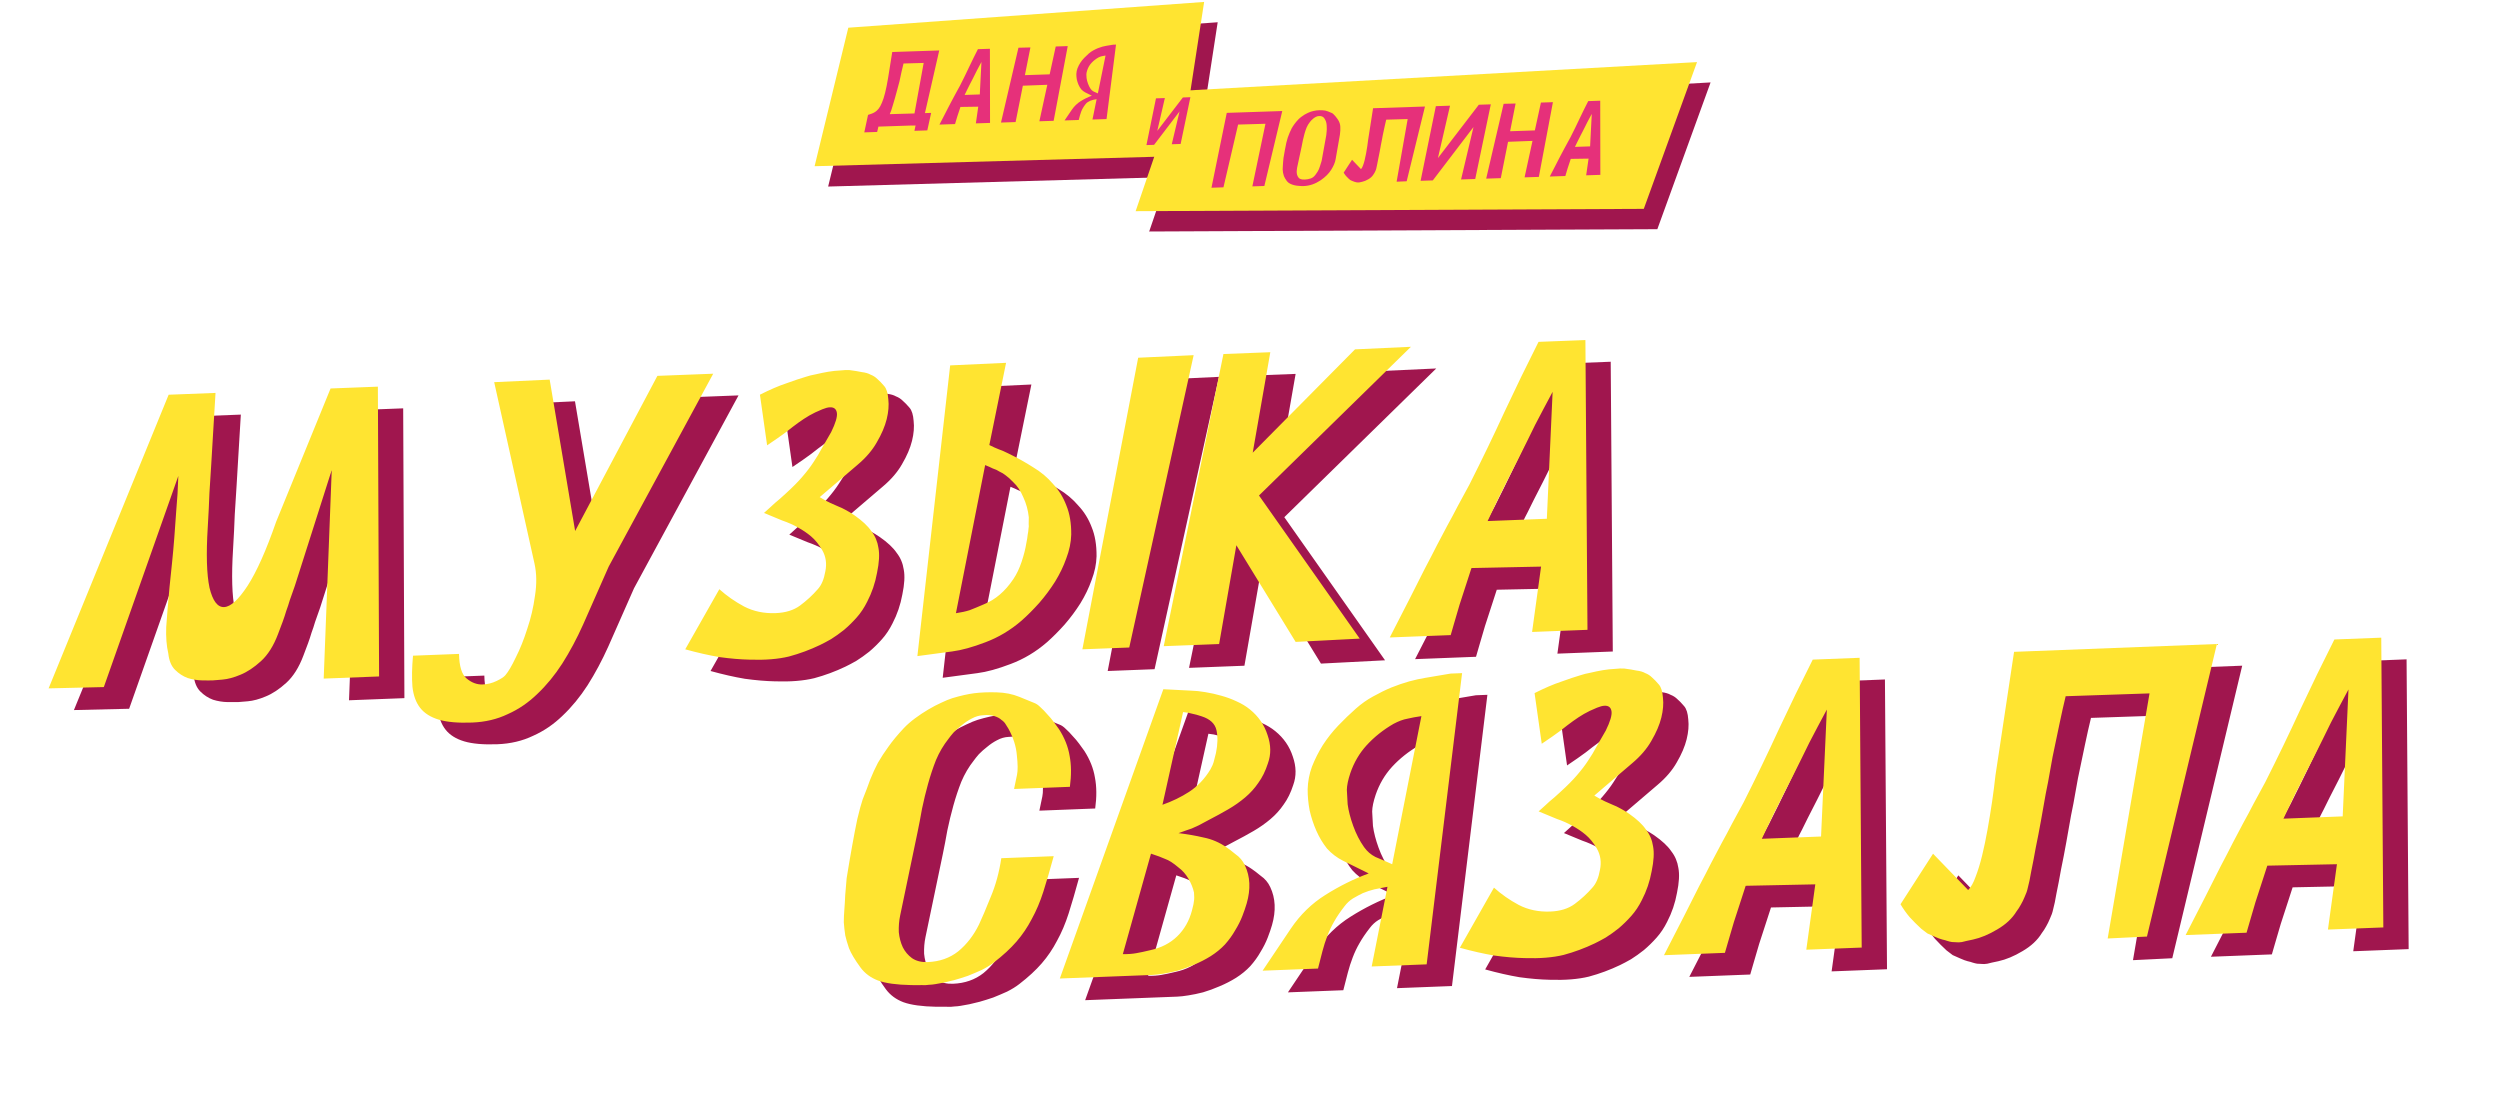
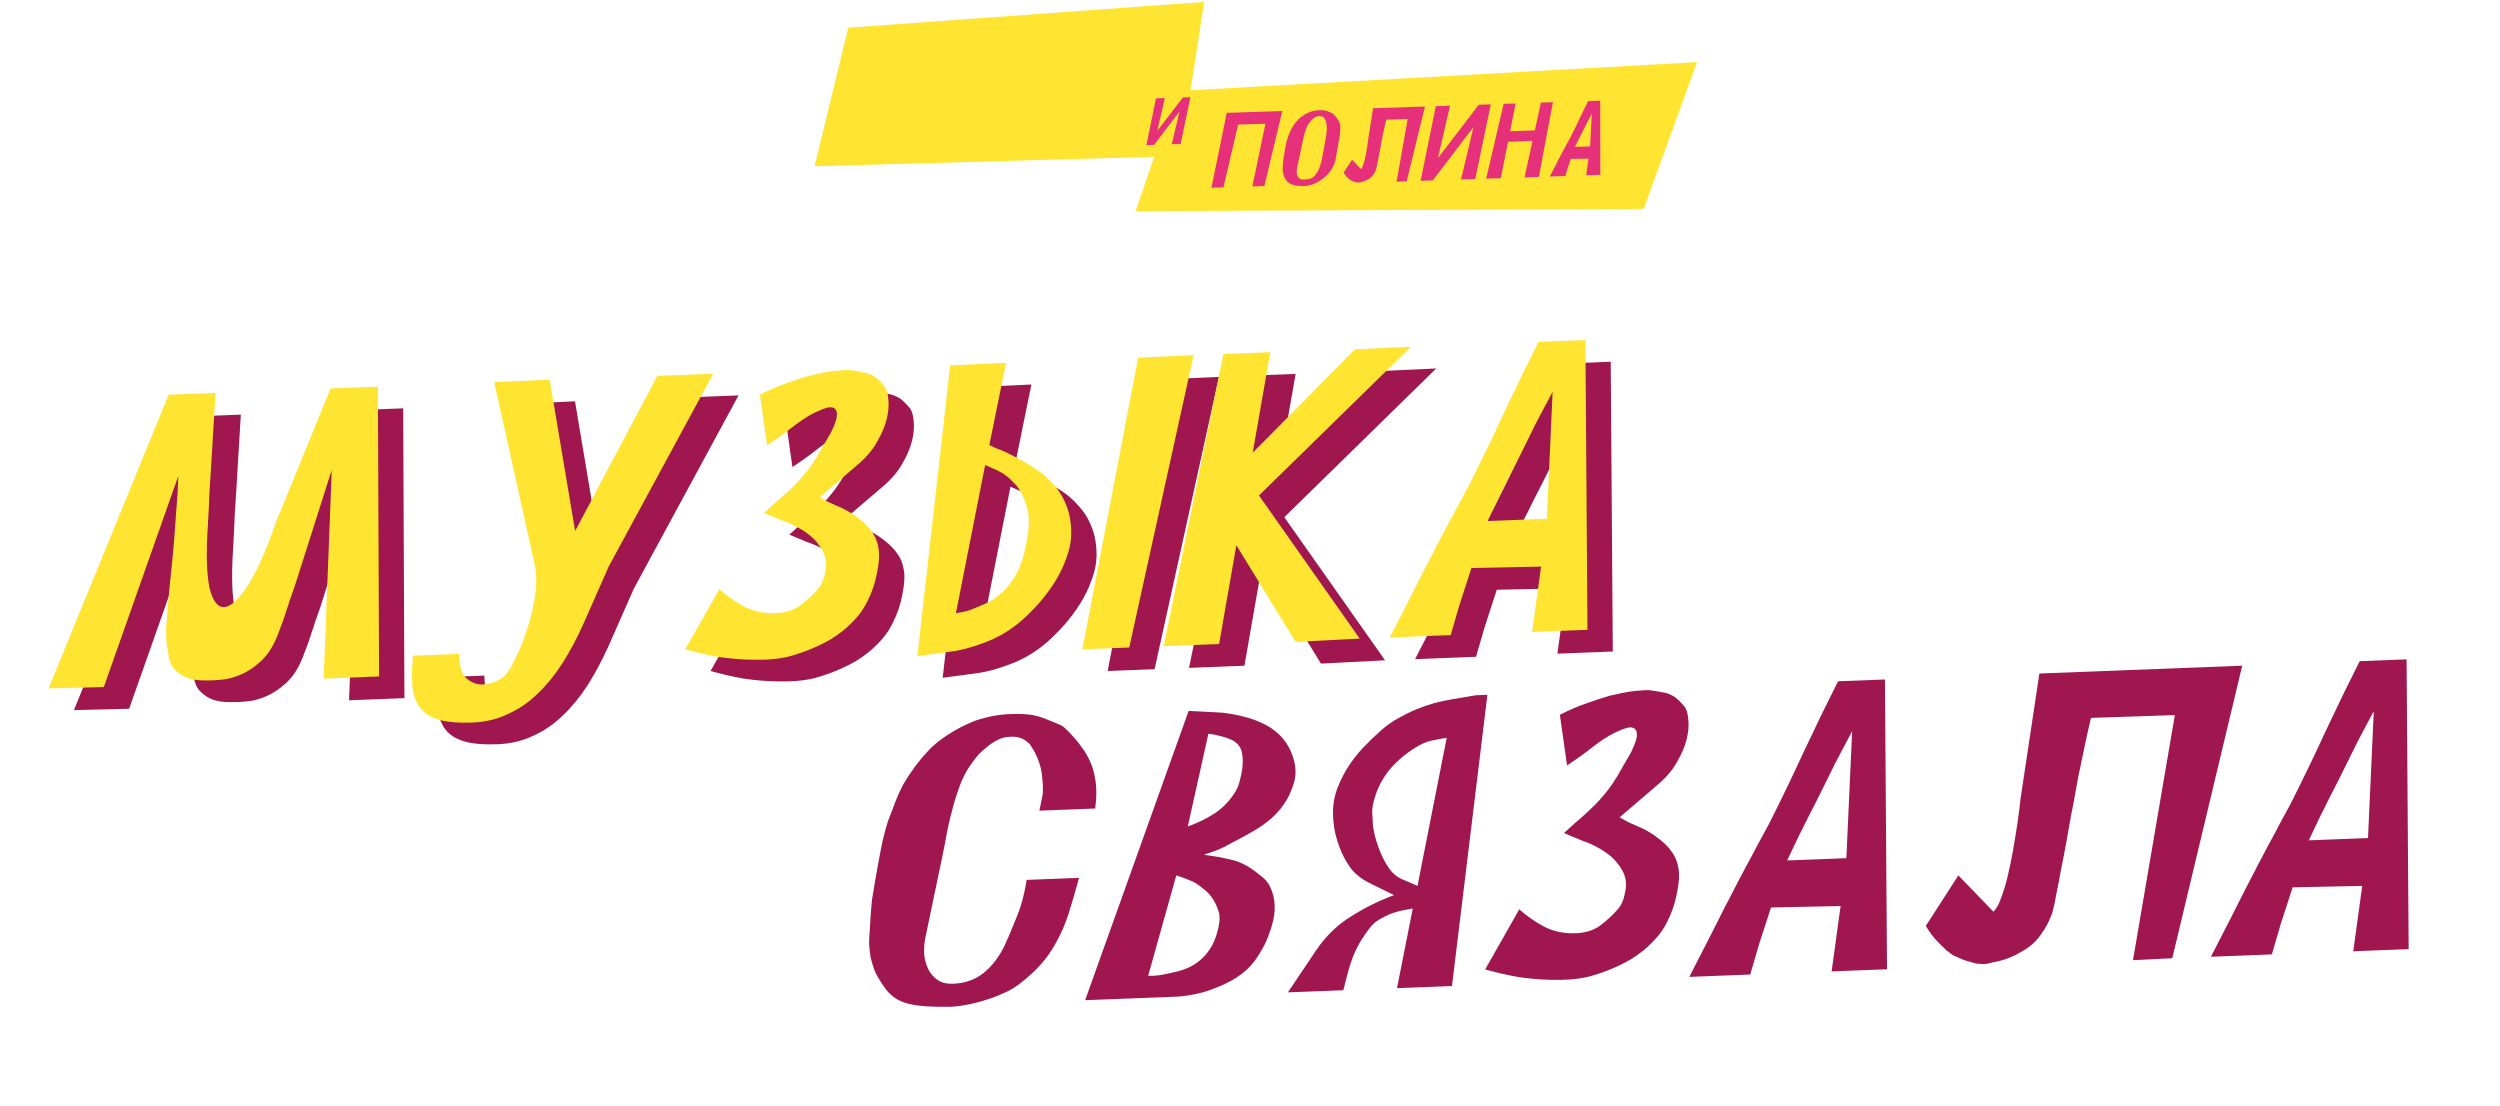
<svg xmlns="http://www.w3.org/2000/svg" width="798" height="353" viewBox="0 0 798 353" fill="none">
-   <path d="M275.103 15.331L264.342 59.544L381.116 56.301L388.685 7.104L275.103 15.331Z" fill="#A0164E" />
-   <path d="M379.927 35.552L366.82 73.896L529.022 73.158L546.018 26.31L379.927 35.552Z" fill="#A0164E" />
  <path d="M270.779 8.844L260.018 53.057L376.792 49.814L384.36 0.617L270.779 8.844Z" fill="#FFE431" />
  <path d="M375.603 29.065L362.495 67.409L524.698 66.671L541.694 19.823L375.603 29.065Z" fill="#FFE431" />
-   <path d="M291.885 41.758L292.25 40.055L291.206 40.09L291.213 40.056L280.388 40.414L279.988 42.118L275.881 42.254L277.079 36.67C277.456 36.522 277.829 36.397 278.196 36.294C278.568 36.169 278.941 35.988 279.315 35.75C279.688 35.513 280.061 35.173 280.432 34.733C280.807 34.27 281.164 33.627 281.502 32.804C281.863 31.981 282.205 30.921 282.529 29.626C282.853 28.33 283.173 26.731 283.489 24.827L284.804 16.601L299.805 16.105L295.24 36.102L297.224 36.036L295.992 41.622L291.885 41.758ZM284.005 36.44L291.899 36.213L294.838 20.09L288.406 20.269C288.213 21.064 288.002 21.939 287.774 22.893C287.57 23.846 287.348 24.879 287.11 25.992C287.051 26.264 286.938 26.685 286.77 27.254C286.625 27.822 286.452 28.47 286.249 29.198C286.075 29.903 285.871 30.642 285.636 31.416C285.424 32.19 285.21 32.918 284.994 33.601C284.807 34.261 284.622 34.853 284.44 35.378C284.259 35.902 284.114 36.256 284.005 36.44ZM281.847 36.512L281.743 36.515L281.847 36.512ZM299.87 39.769C300.499 38.554 301.048 37.499 301.516 36.604C301.989 35.687 302.406 34.873 302.766 34.162C303.149 33.451 303.48 32.82 303.759 32.27C304.066 31.696 304.355 31.157 304.624 30.652C304.922 30.124 305.208 29.596 305.482 29.069C305.78 28.54 306.101 27.955 306.446 27.312C307.478 25.295 308.442 23.324 309.338 21.401C310.262 19.455 311.2 17.553 312.151 15.696L315.98 15.569L316.02 39.234L311.495 39.384L312.259 34.051L306.572 34.138C306.5 34.365 306.369 34.764 306.178 35.334C305.986 35.904 305.79 36.496 305.589 37.112C305.416 37.703 305.253 38.25 305.099 38.751C304.951 39.229 304.867 39.513 304.847 39.604L299.87 39.769ZM307.912 30.307L312.75 30.146L313.279 19.783C313.015 20.265 312.766 20.724 312.535 21.16C312.303 21.596 312.071 22.032 311.84 22.468C311.636 22.88 311.413 23.327 311.172 23.809C310.935 24.267 310.675 24.783 310.391 25.356C310.074 25.975 309.818 26.468 309.624 26.835C309.459 27.179 309.298 27.5 309.141 27.798C308.99 28.073 308.829 28.394 308.659 28.76C308.488 29.127 308.239 29.642 307.912 30.307ZM319.516 39.118L325.088 15.233L328.909 15.141L327.15 23.989L335.051 23.728L336.991 14.839L340.82 14.713L336.328 38.562L331.768 38.713L334.3 27.066L326.496 27.358L324.18 38.964L319.516 39.118ZM348.719 38.151L350.044 31.65L348.964 31.855C348.647 31.933 348.338 32.033 348.035 32.156C347.779 32.277 347.506 32.421 347.216 32.589C346.95 32.755 346.721 32.966 346.528 33.22C346.18 33.66 345.895 34.075 345.673 34.465C345.456 34.833 345.269 35.223 345.112 35.634C344.96 36.022 344.826 36.432 344.71 36.864C344.599 37.273 344.474 37.751 344.334 38.297L339.809 38.446L342.133 35.022C342.905 33.892 343.849 32.982 344.965 32.291C346.109 31.577 347.293 30.997 348.517 30.551L346.426 29.504C345.928 29.25 345.493 28.916 345.121 28.5C344.778 28.06 344.49 27.574 344.259 27.041C344.028 26.507 343.848 25.95 343.719 25.368C343.614 24.785 343.564 24.212 343.569 23.649C343.59 23.017 343.71 22.404 343.929 21.811C344.176 21.194 344.475 20.61 344.823 20.057C345.2 19.481 345.626 18.949 346.099 18.459C346.573 17.971 347.05 17.515 347.533 17.093C347.987 16.695 348.461 16.364 348.955 16.1C349.478 15.812 349.979 15.57 350.459 15.374C350.962 15.177 351.446 15.014 351.911 14.886C352.399 14.757 352.834 14.664 353.215 14.606L355.292 14.267L356.232 14.236L353.209 38.003L348.719 38.151ZM350.439 29.811L352.891 17.727C352.464 17.787 352.081 17.856 351.741 17.935C351.407 17.991 351.032 18.127 350.617 18.344C349.777 18.822 349.043 19.399 348.414 20.073C347.814 20.724 347.363 21.483 347.062 22.35C346.876 22.897 346.778 23.351 346.77 23.712C346.785 24.072 346.804 24.466 346.828 24.893C346.896 25.432 347.046 26.024 347.276 26.67C347.506 27.316 347.797 27.892 348.149 28.399C348.396 28.752 348.707 29.023 349.081 29.214C349.483 29.381 349.935 29.58 350.439 29.811Z" fill="#E6307A" />
  <path d="M376.859 45.951L374.026 46.045L376.511 35.569L368.382 46.232L365.941 46.312L368.989 31.394L371.822 31.3L369.403 41.774L377.575 31.11L379.972 31.03L379.946 31.052L379.968 31.052L376.859 45.951Z" fill="#E6307A" />
  <path d="M391.581 36.028L409.298 35.441L403.58 59.365L399.751 59.492L403.933 39.507L395.204 39.763L390.528 59.797L386.699 59.924L391.581 36.028ZM426.323 50.87C426.155 51.867 425.687 52.976 424.919 54.196C424.178 55.392 423.051 56.511 421.538 57.553C419.791 58.716 417.989 59.328 416.133 59.389C415.669 59.404 415.177 59.387 414.658 59.336C414.134 59.309 413.62 59.236 413.115 59.117C412.634 58.998 412.186 58.832 411.77 58.621C411.355 58.409 411.021 58.138 410.77 57.809C410.307 57.17 409.995 56.639 409.832 56.217C409.698 55.77 409.601 55.413 409.544 55.144C409.487 54.763 409.449 54.404 409.429 54.066C409.433 53.728 409.45 53.378 409.482 53.016C409.513 52.655 409.538 52.271 409.556 51.864C409.602 51.435 409.646 50.96 409.689 50.44C409.852 49.465 410.011 48.559 410.168 47.719C410.301 46.994 410.445 46.268 410.601 45.541C410.78 44.814 410.929 44.279 411.048 43.937C411.291 43.343 411.498 42.807 411.67 42.328C411.865 41.848 412.079 41.39 412.31 40.954C412.57 40.495 412.862 40.046 413.187 39.607C413.516 39.145 413.934 38.646 414.441 38.111C414.708 37.832 415.019 37.562 415.374 37.303C415.734 37.02 416.099 36.772 416.467 36.556C416.836 36.341 417.186 36.161 417.517 36.015C417.876 35.845 418.178 35.722 418.425 35.646C419.114 35.443 419.718 35.311 420.238 35.248C420.782 35.185 421.385 35.165 422.048 35.188C422.735 35.211 423.353 35.337 423.902 35.566C424.452 35.796 424.854 35.963 425.108 36.068C425.279 36.129 425.45 36.248 425.62 36.422C425.813 36.596 426.001 36.793 426.184 37.012C426.373 37.209 426.544 37.429 426.7 37.671C426.86 37.892 427.002 38.09 427.125 38.266C427.573 38.972 427.806 39.708 427.827 40.474C427.875 41.216 427.831 42.063 427.697 43.014L426.323 50.87ZM423.346 43.158C423.377 42.797 423.416 42.401 423.462 41.971C423.508 41.541 423.52 41.113 423.496 40.685C423.501 40.234 423.468 39.796 423.398 39.37C423.328 38.944 423.193 38.554 422.992 38.2C422.942 38.111 422.874 38.001 422.787 37.869C422.705 37.714 422.586 37.571 422.429 37.441C422.296 37.31 422.1 37.204 421.841 37.122C421.605 37.04 421.311 37.016 420.958 37.05C420.633 37.061 420.314 37.15 420.002 37.319C419.717 37.463 419.449 37.641 419.196 37.852C418.943 38.063 418.714 38.274 418.508 38.484C418.325 38.693 418.184 38.866 418.085 39.005C417.676 39.514 417.334 40.089 417.059 40.729C416.811 41.346 416.591 41.996 416.399 42.678C416.206 43.361 416.035 44.054 415.884 44.758C415.761 45.438 415.634 46.085 415.502 46.697L414.035 53.542C413.966 53.86 413.923 54.222 413.905 54.628C413.887 55.034 413.93 55.427 414.033 55.807C414.14 56.164 414.313 56.485 414.552 56.77C414.795 57.033 415.151 57.201 415.618 57.276C416.179 57.348 416.771 57.328 417.393 57.217C417.826 57.135 418.179 57.045 418.454 56.945C418.757 56.823 419.02 56.667 419.245 56.48C419.47 56.292 419.678 56.071 419.871 55.817C420.092 55.539 420.325 55.204 420.57 54.813C420.886 54.307 421.135 53.735 421.318 53.098C421.524 52.46 421.706 51.879 421.865 51.355L423.346 43.158ZM428.899 55.112L431.578 51L434.429 53.982C434.663 53.749 434.867 53.393 435.038 52.914C435.238 52.411 435.42 51.831 435.585 51.171C435.749 50.512 435.9 49.809 436.038 49.06C436.18 48.289 436.308 47.53 436.422 46.782C436.537 46.035 436.632 45.322 436.708 44.643C436.813 43.941 436.907 43.34 436.991 42.842L438.285 34.549L454.853 34.001L449.011 57.861L445.801 58.001L449.329 38.004L442.48 38.197C442.315 38.856 442.145 39.594 441.97 40.411C441.8 41.206 441.605 42.114 441.386 43.136C441.332 43.385 441.259 43.782 441.165 44.326C441.076 44.847 440.957 45.46 440.806 46.164C440.683 46.844 440.55 47.57 440.408 48.341C440.266 49.112 440.119 49.849 439.968 50.553C439.84 51.256 439.713 51.903 439.587 52.493C439.488 53.059 439.393 53.502 439.302 53.821C439.248 54.07 439.16 54.321 439.037 54.573C438.942 54.802 438.84 55.008 438.731 55.192C438.618 55.399 438.498 55.583 438.371 55.745C438.017 56.32 437.486 56.811 436.776 57.218C436.09 57.624 435.434 57.893 434.806 58.027C434.397 58.108 434.095 58.174 433.899 58.226C433.709 58.255 433.558 58.26 433.447 58.241L433.071 58.219C432.96 58.201 432.84 58.171 432.71 58.13C432.604 58.088 432.463 58.048 432.287 58.009C432.134 57.969 431.942 57.896 431.712 57.791C431.416 57.666 431.206 57.571 431.081 57.508C430.961 57.422 430.793 57.292 430.577 57.119C430.251 56.814 429.938 56.498 429.64 56.169C429.365 55.84 429.118 55.488 428.899 55.112ZM470.894 57.136L466.37 57.286L470.338 40.554L457.355 57.584L453.456 57.713L458.324 33.886L462.849 33.736L458.985 50.464L472.038 33.431L475.867 33.305L475.824 33.34L475.859 33.339L470.894 57.136ZM474.389 57.02L479.96 33.135L483.781 33.042L482.022 41.891L489.923 41.63L491.864 32.741L495.693 32.614L491.2 56.463L486.641 56.614L489.173 44.968L481.369 45.26L479.053 56.866L474.389 57.02ZM494.681 56.348C495.311 55.133 495.859 54.078 496.328 53.183C496.801 52.266 497.217 51.452 497.577 50.741C497.96 50.03 498.291 49.399 498.57 48.849C498.878 48.275 499.166 47.736 499.436 47.231C499.733 46.703 500.019 46.175 500.294 45.648C500.591 45.119 500.913 44.534 501.258 43.891C502.289 41.874 503.253 39.903 504.15 37.98C505.074 36.034 506.012 34.132 506.963 32.275L510.791 32.148L510.831 55.813L506.307 55.963L507.07 50.63L501.384 50.717C501.312 50.944 501.18 51.343 500.989 51.913C500.798 52.483 500.602 53.075 500.4 53.691C500.228 54.282 500.064 54.829 499.911 55.33C499.762 55.808 499.678 56.093 499.659 56.183L494.681 56.348ZM502.724 46.886L507.562 46.725L508.091 36.362C507.826 36.844 507.578 37.303 507.346 37.739C507.114 38.175 506.883 38.611 506.651 39.047C506.447 39.459 506.225 39.906 505.983 40.388C505.747 40.846 505.486 41.362 505.202 41.935C504.885 42.554 504.63 43.047 504.436 43.414C504.27 43.758 504.109 44.079 503.953 44.377C503.802 44.652 503.641 44.973 503.47 45.34C503.299 45.706 503.051 46.221 502.724 46.886Z" fill="#E6307A" />
  <path d="M331.768 258.761L332.714 254.231C332.992 252.898 332.974 250.828 332.661 248.021C332.438 245.21 331.545 242.38 329.98 239.533C329.782 239.188 329.512 238.758 329.17 238.243C328.847 237.638 328.368 237.128 327.736 236.712C327.212 236.203 326.443 235.793 325.43 235.479C324.506 235.162 323.355 235.075 321.977 235.216C320.707 235.265 319.463 235.621 318.246 236.285C317.137 236.857 316.091 237.558 315.108 238.389C314.144 239.131 313.261 239.914 312.459 240.738C311.748 241.558 311.201 242.24 310.818 242.784C309.231 244.784 307.906 247.038 306.843 249.546C305.889 251.962 305.043 254.506 304.305 257.177C303.586 259.76 302.949 262.384 302.393 265.049C301.927 267.711 301.444 270.241 300.943 272.639L295.409 299.155C295.056 300.842 294.912 302.61 294.976 304.458C295.15 306.214 295.577 307.827 296.259 309.299C296.96 310.682 297.934 311.834 299.181 312.755C300.519 313.672 302.185 314.093 304.18 314.016C307.988 313.869 311.239 312.73 313.932 310.6C316.644 308.38 318.86 305.519 320.581 302.016C321.551 299.952 322.789 297.041 324.293 293.282C325.888 289.519 327.022 285.378 327.696 280.859L344.425 280.213C343.263 284.487 342.158 288.275 341.109 291.575C340.079 294.787 338.842 297.699 337.397 300.31C336.043 302.917 334.419 305.315 332.523 307.503C330.627 309.691 328.232 311.898 325.339 314.124C324.266 314.959 322.975 315.758 321.466 316.521C319.976 317.195 318.495 317.825 317.024 318.41C315.571 318.907 314.128 319.359 312.693 319.767C311.368 320.083 310.279 320.345 309.426 320.554C308.301 320.774 307.366 320.942 306.622 321.059C305.969 321.172 305.28 321.243 304.554 321.271C303.901 321.384 303.13 321.414 302.242 321.36C301.426 321.391 300.302 321.391 298.869 321.358C294.3 321.27 290.803 320.788 288.378 319.912C286.043 319.033 284.172 317.652 282.767 315.767C280.947 313.282 279.714 311.215 279.069 309.566C278.515 307.913 278.122 306.562 277.891 305.514C277.662 304.025 277.505 302.621 277.421 301.303C277.427 299.981 277.488 298.613 277.603 297.198C277.718 295.784 277.807 294.283 277.868 292.694C278.021 291.102 278.174 289.29 278.329 287.258C278.926 283.534 279.522 280.03 280.118 276.747C280.62 273.908 281.159 271.112 281.734 268.358C282.418 265.512 282.99 263.419 283.449 262.08C284.385 259.753 285.183 257.651 285.844 255.775C286.596 253.896 287.421 252.102 288.317 250.393C289.304 248.681 290.427 246.963 291.686 245.24C292.964 243.429 294.586 241.472 296.554 239.369C297.593 238.272 298.804 237.212 300.186 236.189C301.569 235.166 302.979 234.231 304.415 233.382C305.851 232.534 307.215 231.82 308.505 231.242C309.904 230.571 311.085 230.085 312.047 229.784C314.734 228.975 317.094 228.443 319.126 228.189C321.249 227.931 323.606 227.84 326.199 227.916C328.882 227.988 331.3 228.468 333.454 229.354C335.608 230.24 337.182 230.884 338.178 231.286C338.847 231.525 339.516 231.984 340.184 232.663C340.942 233.339 341.682 234.103 342.404 234.956C343.143 235.721 343.829 236.531 344.459 237.388C345.09 238.245 345.649 239.017 346.135 239.703C347.899 242.454 349.02 245.275 349.496 248.164C350.063 251.05 350.093 254.353 349.586 258.073L331.768 258.761ZM384.262 272.86C387.071 273.192 389.762 273.661 392.334 274.267C394.924 274.784 397.358 275.835 399.635 277.422C400.268 277.838 401.199 278.551 402.427 279.561C403.765 280.478 404.774 281.673 405.457 283.145C407.145 286.692 407.335 290.738 406.026 295.282C405.695 296.441 405.235 297.78 404.648 299.301C404.061 300.821 403.292 302.349 402.342 303.883C401.483 305.415 400.406 306.91 399.112 308.37C397.837 309.741 396.317 310.989 394.553 312.114C392.898 313.147 391.135 314.053 389.264 314.83C387.483 315.603 385.731 316.244 384.006 316.751C382.39 317.166 380.838 317.49 379.35 317.723C377.953 317.954 376.756 318.088 375.758 318.126L346.379 319.26L379.415 226.919L388.225 227.372C389.658 227.405 391.198 227.566 392.847 227.855C394.586 228.14 396.262 228.516 397.873 228.983C399.575 229.446 401.205 230.044 402.761 230.777C404.407 231.506 405.845 232.376 407.073 233.386C409.765 235.573 411.629 238.277 412.666 241.497C413.793 244.714 413.834 247.752 412.787 250.612C412.014 253.021 410.998 255.087 409.739 256.809C408.571 258.529 407.168 260.081 405.529 261.466C403.891 262.851 402.099 264.109 400.154 265.242C398.209 266.374 396.127 267.512 393.91 268.655C392.601 269.322 391.538 269.892 390.72 270.364C389.92 270.747 389.175 271.084 388.485 271.375C387.904 271.574 387.323 271.773 386.741 271.971C386.16 272.17 385.334 272.466 384.262 272.86ZM379.136 263.806C382.242 262.717 385.095 261.329 387.696 259.643C390.406 257.864 392.656 255.486 394.447 252.509C395.032 251.429 395.371 250.667 395.463 250.223C395.575 249.69 395.824 248.711 396.211 247.286C396.786 244.533 396.843 242.107 396.381 240.011C395.919 237.914 394.339 236.433 391.642 235.567C390.465 235.172 389.487 234.902 388.708 234.755C387.948 234.52 386.951 234.339 385.719 234.21L379.136 263.806ZM375.474 279.411L366.487 311.479C368.101 311.505 369.516 311.406 370.732 311.183C372.038 310.957 373.545 310.634 375.251 310.216C378.736 309.464 381.607 307.988 383.866 305.786C386.124 303.584 387.687 300.836 388.555 297.543C388.979 295.94 389.192 294.919 389.194 294.478C389.306 293.945 389.31 293.064 389.207 291.834C388.887 290.348 388.295 288.873 387.432 287.409C386.568 285.944 385.513 284.751 384.266 283.83C382.587 282.397 381.158 281.483 379.982 281.088C378.914 280.6 377.412 280.041 375.474 279.411ZM445.923 315.419L450.963 289.98L446.743 290.803C445.509 291.115 444.301 291.514 443.121 292C442.121 292.48 441.058 293.049 439.93 293.71C438.894 294.366 438.002 295.194 437.254 296.192C435.904 297.918 434.799 299.547 433.94 301.078C433.099 302.52 432.376 304.046 431.77 305.656C431.183 307.176 430.668 308.782 430.225 310.473C429.801 312.076 429.321 313.945 428.785 316.08L411.103 316.762L420.113 303.33C423.107 298.897 426.777 295.319 431.123 292.596C435.579 289.78 440.195 287.487 444.972 285.717L436.777 281.672C434.823 280.69 433.115 279.39 431.654 277.772C430.302 276.062 429.168 274.167 428.253 272.088C427.338 270.008 426.623 267.833 426.108 265.562C425.683 263.287 425.476 261.048 425.486 258.845C425.551 256.375 426.007 253.979 426.852 251.655C427.806 249.239 428.958 246.948 430.31 244.781C431.771 242.522 433.422 240.431 435.262 238.51C437.102 236.589 438.96 234.799 440.835 233.14C442.601 231.574 444.448 230.269 446.374 229.226C448.41 228.09 450.364 227.133 452.235 226.356C454.197 225.576 456.086 224.93 457.901 224.419C459.808 223.905 461.505 223.531 462.992 223.298L471.104 221.927L474.776 221.786L463.469 314.742L445.923 315.419ZM452.465 282.784L461.794 235.504C460.125 235.744 458.627 236.022 457.302 236.338C455.996 236.564 454.534 237.105 452.916 237.961C449.644 239.85 446.786 242.119 444.344 244.768C442.012 247.325 440.266 250.3 439.109 253.693C438.391 255.836 438.021 257.612 437.996 259.023C438.062 260.431 438.146 261.969 438.247 263.64C438.527 265.743 439.124 268.055 440.037 270.576C440.95 273.096 442.1 275.342 443.487 277.315C444.46 278.688 445.679 279.742 447.145 280.478C448.719 281.123 450.492 281.891 452.465 282.784ZM497.913 228.162C501.13 226.54 503.946 225.33 506.361 224.532C508.795 223.645 510.874 222.948 512.599 222.441C513.471 222.143 514.515 221.882 515.731 221.659C517.056 221.343 518.371 221.072 519.678 220.846C521.075 220.616 522.363 220.478 523.542 220.432C524.739 220.298 525.737 220.259 526.534 220.317C528.111 220.52 529.415 220.734 530.448 220.959C531.59 221.091 532.522 221.363 533.246 221.776C534.078 222.096 534.792 222.553 535.388 223.147C536.074 223.738 536.814 224.502 537.608 225.441C538.329 226.294 538.758 227.687 538.894 229.62C539.121 231.55 538.948 233.672 538.375 235.985C537.802 238.298 536.748 240.762 535.213 243.376C533.787 245.898 531.764 248.267 529.142 250.483L516.991 260.865C518.348 261.694 519.478 262.311 520.383 262.717C521.287 263.122 522.111 263.487 522.853 263.811C523.685 264.131 524.463 264.498 525.187 264.91C526.001 265.32 526.959 265.899 528.062 266.65C530.574 268.403 532.379 270.096 533.478 271.728C534.686 273.267 535.439 275.044 535.738 277.06C536.128 279.071 535.979 281.72 535.293 285.007C534.698 288.29 533.65 291.37 532.15 294.248C531.217 296.134 530.103 297.808 528.809 299.267C527.515 300.727 526.158 302.057 524.738 303.257C523.337 304.369 521.963 305.347 520.618 306.192C519.29 306.948 518.127 307.566 517.128 308.045C513.929 309.578 510.615 310.807 507.183 311.733C503.771 312.57 499.608 312.906 494.695 312.744C491.74 312.681 488.513 312.409 485.016 311.928C481.628 311.353 477.978 310.525 474.067 309.442L484.953 290.254C487.3 292.366 489.93 294.203 492.842 295.765C495.845 297.323 499.205 298.031 502.923 297.887C506.096 297.765 508.693 296.96 510.712 295.472C512.841 293.892 514.735 292.145 516.394 290.23C517.56 288.951 518.358 287.07 518.786 284.587C519.305 282.099 518.971 279.821 517.784 277.752C516.723 275.943 515.542 274.491 514.241 273.395C512.941 272.3 511.522 271.341 509.984 270.52C508.537 269.694 506.891 268.965 505.044 268.331C503.307 267.605 501.361 266.799 499.208 265.913C499.991 265.178 500.655 264.579 501.202 264.118C501.766 263.567 502.267 263.107 502.704 262.738C503.25 262.277 503.796 261.815 504.342 261.353C504.888 260.892 505.498 260.339 506.172 259.697C508.393 257.672 510.16 255.886 511.473 254.337C512.895 252.696 514.072 251.153 515.003 249.707C516.044 248.169 516.939 246.681 517.689 245.242C518.548 243.711 519.535 241.999 520.65 240.105C522.059 237.231 522.667 235.181 522.473 233.955C522.28 232.729 521.548 232.14 520.279 232.189C519.916 232.203 519.544 232.262 519.163 232.365C518.781 232.467 518.345 232.616 517.855 232.811C516.184 233.493 514.784 234.164 513.657 234.824C512.53 235.484 511.384 236.233 510.22 237.071C509.056 237.909 507.718 238.93 506.208 240.134C504.716 241.249 502.715 242.648 500.205 244.331L497.913 228.162ZM539.223 311.818C541.656 307.054 543.778 302.919 545.59 299.413C547.419 295.818 549.03 292.627 550.421 289.842C551.902 287.053 553.183 284.581 554.263 282.425C555.451 280.176 556.567 278.062 557.61 276.083C558.762 274.012 559.868 271.943 560.929 269.875C562.081 267.804 563.325 265.509 564.66 262.991C568.649 255.083 572.375 247.361 575.836 239.826C579.407 232.198 583.032 224.745 586.71 217.466L601.672 216.888L602.333 309.383L584.651 310.065L587.522 289.203L565.299 289.665C565.023 290.556 564.517 292.118 563.781 294.349C563.046 296.58 562.292 298.9 561.519 301.309C560.856 303.626 560.229 305.765 559.64 307.726C559.069 309.598 558.747 310.712 558.673 311.068L539.223 311.818ZM570.454 274.662L589.36 273.933L591.206 233.417C590.182 235.307 589.221 237.107 588.325 238.815C587.429 240.524 586.532 242.233 585.636 243.942C584.849 245.558 583.989 247.309 583.055 249.196C582.14 250.993 581.134 253.015 580.035 255.26C578.809 257.686 577.821 259.619 577.071 261.058C576.431 262.404 575.808 263.662 575.205 264.831C574.619 265.911 573.997 267.168 573.338 268.603C572.678 270.039 571.717 272.058 570.454 274.662ZM614.725 295.555L625.107 279.426L636.314 291.021C637.225 290.105 638.011 288.709 638.672 286.833C639.443 284.865 640.142 282.591 640.771 280.011C641.399 277.432 641.974 274.678 642.495 271.75C643.035 268.733 643.52 265.763 643.951 262.838C644.381 259.914 644.738 257.125 645.023 254.47C645.416 251.724 645.771 249.375 646.089 247.424L650.971 214.986L715.714 212.488L693.389 305.869L680.848 306.485L694.209 228.253L667.442 229.154C666.813 231.733 666.165 234.622 665.498 237.82C664.849 240.929 664.107 244.482 663.273 248.479C663.069 249.456 662.79 251.009 662.436 253.138C662.1 255.177 661.644 257.574 661.07 260.327C660.604 262.989 660.102 265.828 659.562 268.845C659.022 271.861 658.465 274.747 657.89 277.5C657.406 280.25 656.923 282.78 656.441 285.09C656.068 287.307 655.706 289.039 655.356 290.286C655.152 291.264 654.812 292.246 654.336 293.234C653.969 294.129 653.576 294.937 653.155 295.658C652.717 296.468 652.251 297.191 651.758 297.827C650.388 300.083 648.321 302.013 645.558 303.617C642.885 305.218 640.323 306.287 637.873 306.822C636.276 307.148 635.096 307.413 634.334 307.619C633.59 307.736 633 307.759 632.566 307.687L631.097 307.612C630.662 307.54 630.191 307.426 629.684 307.27C629.268 307.11 628.716 306.955 628.027 306.805C627.43 306.652 626.679 306.373 625.774 305.967C624.616 305.483 623.792 305.118 623.304 304.873C622.834 304.538 622.175 304.035 621.325 303.363C620.043 302.179 618.816 300.949 617.643 299.672C616.561 298.392 615.589 297.02 614.725 295.555ZM705.729 305.393C708.163 300.629 710.285 296.493 712.096 292.987C713.926 289.392 715.536 286.202 716.927 283.417C718.409 280.628 719.689 278.155 720.769 275.999C721.958 273.75 723.074 271.636 724.116 269.658C725.268 267.587 726.375 265.517 727.436 263.45C728.588 261.379 729.831 259.084 731.167 256.565C735.156 248.657 738.881 240.935 742.343 233.4C745.914 225.773 749.538 218.319 753.216 211.04L768.178 210.463L768.84 302.957L751.158 303.639L754.028 282.778L731.805 283.239C731.529 284.131 731.023 285.692 730.288 287.923C729.552 290.155 728.798 292.475 728.025 294.884C727.362 297.2 726.736 299.339 726.146 301.3C725.576 303.173 725.253 304.287 725.179 304.642L705.729 305.393ZM736.96 268.237L755.866 267.507L757.712 226.992C756.688 228.882 755.728 230.681 754.831 232.39C753.935 234.098 753.039 235.807 752.142 237.516C751.355 239.132 750.495 240.884 749.562 242.77C748.647 244.568 747.64 246.589 746.542 248.834C745.316 251.261 744.328 253.193 743.578 254.632C742.937 255.979 742.315 257.236 741.711 258.405C741.126 259.485 740.503 260.743 739.844 262.178C739.185 263.613 738.223 265.633 736.96 268.237Z" fill="#A0164E" />
-   <path d="M323.688 251.841L324.634 247.311C324.912 245.978 324.894 243.908 324.581 241.101C324.358 238.29 323.464 235.461 321.9 232.613C321.702 232.268 321.432 231.838 321.09 231.323C320.766 230.718 320.288 230.208 319.656 229.792C319.132 229.284 318.363 228.873 317.349 228.559C316.426 228.242 315.275 228.155 313.897 228.296C312.627 228.345 311.383 228.701 310.165 229.365C309.057 229.937 308.011 230.638 307.028 231.469C306.064 232.211 305.181 232.994 304.379 233.818C303.668 234.638 303.121 235.32 302.738 235.864C301.151 237.864 299.826 240.118 298.763 242.626C297.809 245.042 296.963 247.586 296.225 250.257C295.506 252.841 294.869 255.465 294.312 258.129C293.847 260.791 293.364 263.321 292.863 265.719L287.329 292.235C286.976 293.922 286.832 295.69 286.896 297.538C287.069 299.294 287.497 300.907 288.179 302.379C288.88 303.762 289.854 304.914 291.101 305.835C292.438 306.753 294.105 307.173 296.1 307.096C299.908 306.949 303.159 305.81 305.852 303.68C308.564 301.46 310.78 298.599 312.501 295.096C313.471 293.032 314.709 290.121 316.213 286.362C317.808 282.6 318.942 278.458 319.615 273.939L336.345 273.293C335.183 277.567 334.078 281.355 333.029 284.656C331.999 287.867 330.762 290.779 329.317 293.39C327.963 295.997 326.339 298.395 324.443 300.583C322.547 302.771 320.152 304.978 317.259 307.205C316.186 308.039 314.894 308.838 313.386 309.601C311.896 310.275 310.415 310.905 308.944 311.491C307.491 311.987 306.048 312.439 304.613 312.847C303.288 313.163 302.199 313.425 301.346 313.634C300.221 313.854 299.286 314.022 298.542 314.139C297.889 314.252 297.199 314.323 296.474 314.351C295.821 314.464 295.05 314.494 294.162 314.44C293.346 314.472 292.222 314.471 290.789 314.438C286.22 314.35 282.723 313.868 280.297 312.993C277.962 312.113 276.092 310.732 274.687 308.847C272.867 306.362 271.634 304.295 270.989 302.646C270.434 300.993 270.042 299.643 269.811 298.594C269.582 297.105 269.425 295.701 269.341 294.383C269.347 293.061 269.408 291.693 269.523 290.278C269.638 288.864 269.727 287.363 269.788 285.774C269.941 284.182 270.094 282.37 270.249 280.338C270.846 276.614 271.442 273.11 272.038 269.827C272.54 266.988 273.079 264.192 273.654 261.438C274.338 258.592 274.91 256.499 275.369 255.16C276.304 252.833 277.103 250.731 277.764 248.855C278.516 246.976 279.341 245.182 280.237 243.473C281.224 241.761 282.347 240.043 283.606 238.32C284.884 236.509 286.506 234.552 288.474 232.449C289.513 231.352 290.724 230.292 292.106 229.269C293.489 228.246 294.899 227.311 296.335 226.462C297.771 225.614 299.135 224.901 300.425 224.322C301.824 223.651 303.005 223.165 303.967 222.864C306.654 222.055 309.014 221.523 311.046 221.269C313.169 221.011 315.526 220.92 318.119 220.996C320.802 221.069 323.22 221.548 325.374 222.434C327.528 223.32 329.102 223.964 330.097 224.367C330.767 224.605 331.436 225.064 332.104 225.743C332.862 226.419 333.602 227.183 334.323 228.036C335.063 228.801 335.749 229.612 336.379 230.468C337.01 231.325 337.569 232.097 338.055 232.783C339.819 235.534 340.939 238.355 341.416 241.244C341.983 244.13 342.013 247.433 341.506 251.153L323.688 251.841ZM376.182 265.94C378.991 266.272 381.682 266.741 384.254 267.347C386.844 267.864 389.278 268.915 391.555 270.502C392.188 270.918 393.119 271.631 394.347 272.641C395.684 273.558 396.694 274.753 397.377 276.225C399.065 279.772 399.255 283.818 397.946 288.362C397.615 289.521 397.155 290.86 396.568 292.381C395.981 293.901 395.212 295.429 394.262 296.964C393.403 298.495 392.326 299.99 391.032 301.45C389.756 302.821 388.237 304.069 386.473 305.194C384.818 306.227 383.055 307.133 381.184 307.91C379.403 308.683 377.651 309.324 375.926 309.831C374.31 310.246 372.758 310.57 371.27 310.804C369.873 311.034 368.676 311.168 367.678 311.207L338.299 312.34L371.335 220L380.145 220.453C381.577 220.485 383.118 220.646 384.767 220.935C386.506 221.22 388.181 221.596 389.793 222.063C391.495 222.526 393.124 223.124 394.68 223.857C396.327 224.586 397.765 225.456 398.993 226.466C401.685 228.653 403.549 231.357 404.586 234.577C405.713 237.794 405.753 240.832 404.707 243.692C403.934 246.101 402.918 248.167 401.659 249.889C400.491 251.609 399.088 253.161 397.449 254.546C395.811 255.931 394.019 257.189 392.074 258.322C390.129 259.454 388.047 260.592 385.83 261.735C384.521 262.402 383.458 262.972 382.64 263.444C381.84 263.827 381.095 264.165 380.405 264.456C379.824 264.654 379.243 264.853 378.661 265.051C378.08 265.25 377.254 265.546 376.182 265.94ZM371.056 256.886C374.162 255.797 377.015 254.409 379.616 252.723C382.326 250.944 384.576 248.566 386.367 245.589C386.952 244.509 387.291 243.747 387.383 243.303C387.495 242.77 387.744 241.791 388.131 240.367C388.706 237.613 388.763 235.188 388.301 233.091C387.839 230.994 386.259 229.513 383.562 228.648C382.385 228.252 381.407 227.982 380.628 227.836C379.867 227.601 378.871 227.419 377.639 227.29L371.056 256.886ZM367.394 272.491L358.407 304.559C360.021 304.585 361.436 304.486 362.651 304.263C363.958 304.037 365.464 303.714 367.171 303.296C370.656 302.545 373.527 301.068 375.786 298.866C378.044 296.664 379.607 293.916 380.475 290.623C380.899 289.02 381.112 287.999 381.114 287.558C381.226 287.025 381.23 286.144 381.127 284.914C380.807 283.429 380.215 281.953 379.352 280.489C378.488 279.024 377.433 277.831 376.186 276.91C374.506 275.477 373.078 274.563 371.901 274.168C370.834 273.68 369.332 273.121 367.394 272.491ZM437.843 308.499L442.883 283.06L438.663 283.883C437.429 284.195 436.221 284.594 435.04 285.08C434.041 285.56 432.978 286.129 431.85 286.79C430.814 287.446 429.922 288.274 429.174 289.272C427.824 290.998 426.719 292.627 425.86 294.158C425.019 295.6 424.296 297.126 423.69 298.736C423.103 300.256 422.588 301.862 422.145 303.553C421.721 305.156 421.241 307.025 420.705 309.16L403.023 309.843L412.033 296.41C415.027 291.977 418.697 288.399 423.043 285.676C427.499 282.86 432.115 280.567 436.892 278.797L428.696 274.752C426.743 273.77 425.035 272.47 423.574 270.852C422.222 269.142 421.088 267.247 420.173 265.168C419.258 263.088 418.543 260.913 418.027 258.642C417.603 256.367 417.395 254.128 417.406 251.925C417.471 249.456 417.927 247.059 418.771 244.735C419.725 242.319 420.878 240.028 422.23 237.861C423.691 235.602 425.342 233.512 427.182 231.59C429.022 229.669 430.88 227.879 432.755 226.22C434.521 224.654 436.367 223.349 438.294 222.306C440.33 221.17 442.284 220.213 444.155 219.436C446.117 218.656 448.006 218.01 449.821 217.499C451.727 216.985 453.424 216.611 454.912 216.378L463.024 215.007L466.696 214.866L455.389 307.822L437.843 308.499ZM444.385 275.864L453.714 228.584C452.045 228.824 450.547 229.102 449.222 229.418C447.916 229.645 446.454 230.186 444.836 231.041C441.563 232.93 438.706 235.199 436.264 237.848C433.932 240.405 432.186 243.381 431.028 246.774C430.311 248.916 429.941 250.693 429.916 252.103C429.982 253.511 430.066 255.049 430.167 256.72C430.447 258.824 431.044 261.136 431.957 263.656C432.87 266.176 434.02 268.422 435.407 270.395C436.38 271.768 437.599 272.822 439.064 273.558C440.639 274.203 442.412 274.971 444.385 275.864ZM489.833 221.242C493.05 219.62 495.866 218.41 498.281 217.612C500.715 216.725 502.794 216.028 504.519 215.521C505.391 215.223 506.435 214.962 507.65 214.739C508.976 214.424 510.291 214.152 511.598 213.926C512.995 213.696 514.283 213.558 515.462 213.512C516.659 213.378 517.657 213.34 518.454 213.397C520.031 213.6 521.335 213.814 522.368 214.039C523.51 214.171 524.442 214.443 525.166 214.856C525.998 215.176 526.712 215.634 527.308 216.227C527.994 216.818 528.734 217.582 529.528 218.521C530.249 219.374 530.678 220.767 530.814 222.701C531.041 224.63 530.868 226.752 530.295 229.065C529.722 231.378 528.668 233.842 527.133 236.456C525.707 238.978 523.684 241.348 521.062 243.563L508.911 253.945C510.267 254.774 511.398 255.391 512.303 255.797C513.207 256.202 514.031 256.567 514.773 256.891C515.605 257.211 516.383 257.578 517.107 257.991C517.921 258.4 518.879 258.979 519.982 259.73C522.494 261.483 524.299 263.176 525.398 264.808C526.606 266.347 527.359 268.125 527.658 270.14C528.047 272.151 527.899 274.8 527.213 278.087C526.618 281.37 525.57 284.451 524.07 287.328C523.137 289.215 522.023 290.888 520.729 292.347C519.435 293.807 518.078 295.137 516.658 296.337C515.257 297.449 513.883 298.427 512.537 299.272C511.21 300.028 510.047 300.646 509.048 301.125C505.849 302.658 502.535 303.888 499.103 304.813C495.691 305.65 491.528 305.986 486.615 305.824C483.659 305.761 480.433 305.489 476.936 305.008C473.548 304.433 469.898 303.605 465.987 302.522L476.873 283.334C479.22 285.446 481.85 287.283 484.762 288.845C487.765 290.403 491.125 291.111 494.843 290.967C498.016 290.845 500.613 290.04 502.632 288.552C504.761 286.972 506.655 285.225 508.314 283.31C509.48 282.032 510.277 280.15 510.706 277.667C511.225 275.179 510.891 272.901 509.704 270.832C508.642 269.023 507.461 267.571 506.161 266.475C504.861 265.38 503.442 264.422 501.904 263.6C500.457 262.774 498.811 262.045 496.964 261.411C495.227 260.685 493.281 259.879 491.128 258.993C491.911 258.258 492.575 257.66 493.121 257.198C493.686 256.647 494.187 256.188 494.624 255.818C495.17 255.357 495.716 254.895 496.262 254.433C496.808 253.972 497.418 253.419 498.092 252.777C500.313 250.752 502.08 248.966 503.393 247.417C504.815 245.776 505.992 244.233 506.923 242.787C507.964 241.249 508.859 239.761 509.609 238.322C510.468 236.791 511.455 235.079 512.57 233.185C513.979 230.311 514.587 228.261 514.393 227.035C514.2 225.809 513.468 225.22 512.198 225.269C511.836 225.283 511.464 225.342 511.083 225.445C510.701 225.547 510.265 225.696 509.775 225.892C508.104 226.573 506.704 227.244 505.577 227.904C504.45 228.564 503.304 229.313 502.14 230.151C500.976 230.989 499.638 232.01 498.128 233.214C496.636 234.329 494.635 235.728 492.125 237.411L489.833 221.242ZM531.142 304.898C533.576 300.134 535.698 295.999 537.51 292.493C539.339 288.898 540.95 285.707 542.341 282.922C543.822 280.134 545.103 277.661 546.182 275.505C547.371 273.256 548.487 271.142 549.53 269.163C550.682 267.092 551.788 265.023 552.849 262.955C554.001 260.884 555.245 258.589 556.58 256.071C560.569 248.163 564.295 240.441 567.756 232.906C571.327 225.278 574.952 217.825 578.63 210.546L593.591 209.969L594.253 302.463L576.571 303.145L579.442 282.284L557.219 282.745C556.943 283.636 556.437 285.198 555.701 287.429C554.966 289.66 554.212 291.98 553.439 294.389C552.776 296.706 552.149 298.845 551.56 300.806C550.989 302.678 550.667 303.792 550.593 304.148L531.142 304.898ZM562.374 267.742L581.28 267.013L583.126 226.497C582.102 228.387 581.141 230.187 580.245 231.895C579.349 233.604 578.452 235.313 577.556 237.022C576.769 238.638 575.909 240.389 574.975 242.276C574.06 244.073 573.054 246.095 571.955 248.34C570.729 250.767 569.741 252.699 568.991 254.138C568.35 255.484 567.728 256.742 567.124 257.911C566.539 258.991 565.917 260.248 565.258 261.684C564.598 263.119 563.637 265.138 562.374 267.742ZM606.645 288.635L617.027 272.506L628.234 284.101C629.145 283.185 629.931 281.789 630.592 279.913C631.363 277.945 632.062 275.671 632.691 273.091C633.319 270.512 633.894 267.758 634.415 264.83C634.955 261.813 635.44 258.843 635.87 255.919C636.301 252.994 636.658 250.205 636.943 247.55C637.336 244.804 637.691 242.455 638.009 240.504L642.89 208.066L707.633 205.568L685.309 298.949L672.768 299.565L686.129 221.333L659.362 222.234C658.733 224.813 658.085 227.702 657.418 230.9C656.769 234.009 656.027 237.562 655.193 241.559C654.989 242.536 654.71 244.089 654.355 246.218C654.02 248.257 653.564 250.654 652.99 253.408C652.524 256.069 652.021 258.908 651.482 261.925C650.942 264.941 650.385 267.827 649.81 270.58C649.326 273.331 648.843 275.86 648.361 278.17C647.988 280.387 647.626 282.119 647.276 283.367C647.072 284.344 646.732 285.326 646.256 286.314C645.889 287.209 645.496 288.017 645.075 288.738C644.637 289.548 644.171 290.271 643.678 290.907C642.308 293.163 640.241 295.093 637.478 296.697C634.805 298.298 632.243 299.367 629.793 299.902C628.196 300.228 627.016 300.494 626.254 300.699C625.51 300.816 624.92 300.839 624.485 300.767L623.017 300.692C622.582 300.621 622.111 300.507 621.604 300.35C621.188 300.19 620.636 300.035 619.947 299.885C619.35 299.732 618.599 299.453 617.694 299.047C616.536 298.563 615.712 298.198 615.224 297.953C614.754 297.618 614.094 297.115 613.245 296.443C611.963 295.259 610.736 294.029 609.563 292.752C608.481 291.472 607.509 290.1 606.645 288.635ZM697.649 298.473C700.082 293.709 702.205 289.574 704.016 286.067C705.846 282.472 707.456 279.282 708.847 276.497C710.329 273.708 711.609 271.235 712.689 269.079C713.878 266.83 714.994 264.716 716.036 262.738C717.188 260.667 718.295 258.597 719.356 256.53C720.508 254.459 721.751 252.164 723.086 249.645C727.076 241.737 730.801 234.016 734.263 226.48C737.834 218.853 741.458 211.4 745.136 204.12L760.098 203.543L760.76 296.037L743.078 296.719L745.948 275.858L723.725 276.319C723.449 277.211 722.943 278.772 722.208 281.004C721.472 283.235 720.718 285.555 719.945 287.964C719.282 290.28 718.656 292.419 718.066 294.38C717.496 296.253 717.173 297.367 717.099 297.722L697.649 298.473ZM728.88 261.317L747.786 260.587L749.632 220.072C748.608 221.962 747.648 223.761 746.751 225.47C745.855 227.178 744.959 228.887 744.062 230.596C743.275 232.212 742.415 233.964 741.482 235.85C740.567 237.648 739.56 239.669 738.462 241.914C737.236 244.341 736.248 246.273 735.498 247.712C734.857 249.059 734.235 250.316 733.631 251.485C733.046 252.565 732.423 253.823 731.764 255.258C731.105 256.693 730.143 258.713 728.88 261.317Z" fill="#FFE431" />
  <path d="M76.875 132.341C76.562 137.288 76.307 141.527 76.109 145.059C75.912 148.592 75.715 151.903 75.519 154.995C75.343 157.998 75.147 161.089 74.933 164.27C74.828 167.358 74.648 171.021 74.393 175.261C73.864 183.828 74.052 190.253 74.957 194.536C75.971 198.726 77.521 200.781 79.606 200.701C81.692 200.62 84.186 198.365 87.09 193.935C90.012 189.417 93.053 182.603 96.214 173.493L113.599 130.924L128.697 130.342L129.086 222.846L111.405 223.529L113.969 156.948L102.212 193.88C101.551 195.756 101 197.32 100.559 198.57C100.227 199.729 99.859 200.844 99.455 201.917C99.142 202.987 98.774 204.102 98.352 205.264C97.948 206.337 97.443 207.678 96.838 209.288C95.424 213.043 93.607 215.933 91.385 217.957C89.164 219.981 86.972 221.431 84.81 222.308C82.739 223.181 80.833 223.695 79.092 223.85C77.441 224.002 76.434 224.085 76.072 224.099C75.255 224.131 74.086 224.132 72.563 224.102C71.04 224.073 69.518 223.823 67.997 223.353C66.495 222.794 65.148 221.921 63.957 220.734C62.765 219.546 62.048 217.811 61.805 215.53C61.236 213.085 61.013 210.274 61.136 207.097C61.351 203.916 61.706 199.629 62.202 194.235C62.486 191.581 62.752 189.015 62.999 186.538C63.265 183.973 63.504 181.32 63.716 178.58C63.928 175.841 64.141 172.881 64.355 169.7C64.66 166.516 64.876 162.895 65.003 158.837L41.221 226.237L23.595 226.653L61.913 132.919L76.875 132.341ZM194.19 206.324C192.175 210.807 189.962 214.946 187.551 218.74C185.159 222.445 182.505 225.675 179.592 228.431C176.768 231.183 173.622 233.331 170.151 234.875C166.753 236.504 162.968 237.399 158.797 237.56C154.354 237.732 150.82 237.427 148.194 236.648C145.569 235.868 143.58 234.623 142.228 232.913C140.876 231.203 140.043 228.944 139.73 226.136C139.507 223.325 139.568 220.019 139.911 216.216L154.601 215.65C154.673 219.612 155.477 222.224 157.013 223.487C158.62 224.834 160.331 225.473 162.144 225.403C163.686 225.344 165.156 224.979 166.555 224.308C167.955 223.637 168.891 223.028 169.365 222.481C170.313 221.387 171.428 219.494 172.71 216.801C174.082 214.105 175.302 211.062 176.369 207.672C177.527 204.279 178.35 200.767 178.838 197.135C179.436 193.412 179.388 189.977 178.695 186.832L165.825 128.909L183.535 128.093L191.662 176.418L217.919 126.898L235.737 126.211L202.381 187.768L194.19 206.324ZM250.651 132.905C253.868 131.282 256.684 130.072 259.099 129.274C261.533 128.387 263.613 127.69 265.337 127.183C266.209 126.885 267.253 126.625 268.469 126.401C269.794 126.086 271.11 125.815 272.416 125.588C273.814 125.358 275.102 125.22 276.28 125.175C277.478 125.04 278.475 125.002 279.273 125.059C280.849 125.263 282.154 125.477 283.186 125.701C284.328 125.833 285.26 126.106 285.984 126.519C286.816 126.839 287.531 127.296 288.126 127.89C288.812 128.48 289.552 129.245 290.346 130.183C291.067 131.036 291.496 132.43 291.632 134.363C291.859 136.293 291.686 138.414 291.113 140.727C290.54 143.04 289.487 145.504 287.951 148.119C286.525 150.641 284.502 153.01 281.881 155.226L269.73 165.608C271.086 166.436 272.216 167.054 273.121 167.459C274.026 167.865 274.849 168.23 275.591 168.554C276.424 168.874 277.202 169.24 277.925 169.653C278.739 170.062 279.697 170.642 280.8 171.392C283.312 173.146 285.118 174.838 286.216 176.47C287.424 178.01 288.177 179.787 288.476 181.802C288.866 183.814 288.718 186.463 288.032 189.749C287.436 193.033 286.389 196.113 284.888 198.991C283.955 200.877 282.841 202.55 281.547 204.01C280.253 205.47 278.896 206.8 277.476 208C276.075 209.111 274.702 210.09 273.356 210.934C272.029 211.691 270.865 212.308 269.866 212.787C266.668 214.321 263.353 215.55 259.922 216.475C256.509 217.312 252.346 217.649 247.433 217.486C244.478 217.424 241.252 217.152 237.754 216.67C234.366 216.096 230.716 215.267 226.805 214.185L237.691 194.996C240.038 197.109 242.668 198.946 245.58 200.507C248.583 202.066 251.943 202.773 255.661 202.63C258.835 202.507 261.431 201.702 263.451 200.214C265.579 198.634 267.473 196.887 269.132 194.973C270.298 193.694 271.096 191.813 271.524 189.329C272.043 186.842 271.709 184.564 270.522 182.495C269.461 180.685 268.28 179.233 266.979 178.138C265.679 177.043 264.26 176.084 262.723 175.262C261.276 174.437 259.629 173.707 257.783 173.074C256.045 172.348 254.1 171.542 251.946 170.656C252.729 169.92 253.394 169.322 253.94 168.86C254.504 168.31 255.005 167.85 255.442 167.481C255.988 167.019 256.534 166.557 257.08 166.096C257.626 165.634 258.236 165.082 258.91 164.439C261.132 162.415 262.899 160.628 264.211 159.08C265.633 157.439 266.81 155.896 267.741 154.45C268.782 152.912 269.677 151.423 270.427 149.984C271.286 148.453 272.274 146.741 273.388 144.848C274.798 141.974 275.406 139.924 275.212 138.697C275.018 137.471 274.286 136.883 273.017 136.932C272.654 136.946 272.282 137.004 271.901 137.107C271.52 137.21 271.084 137.359 270.593 137.554C268.922 138.235 267.523 138.906 266.396 139.566C265.268 140.227 264.123 140.976 262.958 141.814C261.794 142.652 260.456 143.673 258.946 144.876C257.454 145.991 255.453 147.39 252.943 149.073L250.651 132.905ZM353.575 214.183L371.384 121.108L389.094 120.293L368.537 213.606L353.575 214.183ZM329.929 151.653C332.788 153.041 335.446 154.524 337.905 156.104C340.382 157.594 342.486 159.363 344.218 161.411C346.058 163.367 347.471 165.647 348.456 168.253C349.532 170.855 350.053 173.963 350.018 177.577C349.952 180.046 349.424 182.578 348.433 185.172C347.551 187.673 346.361 190.142 344.863 192.579C343.383 194.927 341.696 197.195 339.8 199.383C337.923 201.482 336.046 203.361 334.171 205.019C330.658 208.062 326.803 210.37 322.607 211.942C318.502 213.51 314.971 214.483 312.014 214.862L300.91 216.348L311.374 123.556L329.219 122.735L323.876 148.979C325.016 149.552 326.002 149.999 326.835 150.319C327.758 150.636 328.79 151.081 329.929 151.653ZM313.212 202.656C314.881 202.415 316.343 202.094 317.596 201.693C318.867 201.204 320.393 200.572 322.174 199.799C325.807 198.337 328.929 195.661 331.539 191.771C332.58 190.233 333.459 188.393 334.176 186.25C334.893 184.108 335.392 182.15 335.672 180.377C335.913 179.222 336.062 178.291 336.12 177.584C336.268 176.874 336.352 176.254 336.373 175.724C336.484 175.191 336.505 174.662 336.435 174.136C336.455 173.606 336.468 172.901 336.472 172.02C336.228 169.738 335.64 167.602 334.706 165.611C333.863 163.617 332.801 162.028 331.519 160.844C330.635 159.909 329.84 159.191 329.135 158.689C328.521 158.184 327.843 157.77 327.101 157.446C326.468 157.03 325.772 156.704 325.011 156.469C324.36 156.142 323.537 155.777 322.541 155.375L313.212 202.656ZM379.54 213.181L398.601 119.926L413.562 119.348L407.948 151.418L440.601 118.437L458.447 117.616L409.952 165.087L442.107 210.766L421.649 211.82L402.726 180.962L397.222 212.499L379.54 213.181ZM451.693 210.397C454.127 205.633 456.249 201.497 458.06 197.991C459.89 194.396 461.5 191.206 462.891 188.42C464.373 185.632 465.653 183.159 466.733 181.003C467.922 178.754 469.038 176.64 470.08 174.662C471.232 172.591 472.339 170.521 473.4 168.454C474.552 166.383 475.795 164.088 477.131 161.569C481.12 153.661 484.845 145.939 488.307 138.404C491.878 130.777 495.502 123.323 499.18 116.044L514.142 115.467L514.804 207.961L497.122 208.643L499.992 187.782L477.769 188.243C477.493 189.135 476.987 190.696 476.252 192.927C475.516 195.159 474.762 197.479 473.99 199.888C473.326 202.204 472.7 204.343 472.111 206.304C471.54 208.177 471.217 209.291 471.143 209.646L451.693 210.397ZM482.924 173.241L501.831 172.511L503.676 131.996C502.652 133.885 501.692 135.685 500.796 137.394C499.899 139.102 499.003 140.811 498.107 142.52C497.319 144.136 496.459 145.888 495.526 147.774C494.611 149.572 493.604 151.593 492.506 153.838C491.28 156.265 490.292 158.197 489.542 159.636C488.901 160.983 488.279 162.24 487.675 163.409C487.09 164.489 486.468 165.746 485.808 167.182C485.149 168.617 484.188 170.637 482.924 173.241Z" fill="#A0164E" />
  <path d="M68.795 125.419C68.482 130.366 68.227 134.605 68.029 138.137C67.832 141.67 67.635 144.981 67.439 148.073C67.262 151.076 67.067 154.167 66.853 157.348C66.748 160.436 66.568 164.099 66.313 168.339C65.784 176.906 65.972 183.331 66.876 187.614C67.891 191.804 69.441 193.859 71.526 193.779C73.612 193.698 76.106 191.443 79.01 187.013C81.932 182.495 84.973 175.681 88.134 166.571L105.519 124.002L120.617 123.42L121.006 215.924L103.324 216.607L105.889 150.026L94.132 186.959C93.471 188.835 92.919 190.398 92.479 191.648C92.147 192.807 91.779 193.922 91.375 194.995C91.062 196.065 90.694 197.18 90.272 198.342C89.868 199.415 89.363 200.756 88.757 202.366C87.344 206.121 85.526 209.011 83.305 211.035C81.084 213.059 78.892 214.51 76.73 215.386C74.659 216.259 72.753 216.773 71.012 216.928C69.361 217.08 68.354 217.163 67.992 217.177C67.175 217.209 66.006 217.21 64.483 217.18C62.96 217.151 61.438 216.901 59.917 216.431C58.415 215.873 57.068 214.999 55.877 213.812C54.685 212.624 53.968 210.89 53.725 208.608C53.156 206.163 52.933 203.352 53.056 200.175C53.27 196.994 53.626 192.707 54.122 187.313C54.406 184.659 54.672 182.093 54.919 179.616C55.185 177.051 55.424 174.398 55.636 171.658C55.848 168.919 56.061 165.959 56.275 162.778C56.58 159.594 56.796 155.973 56.923 151.915L33.141 219.315L15.515 219.731L53.833 125.997L68.795 125.419ZM186.11 199.402C184.095 203.885 181.882 208.024 179.471 211.818C177.078 215.523 174.425 218.753 171.511 221.509C168.688 224.261 165.542 226.409 162.071 227.953C158.673 229.582 154.888 230.477 150.717 230.638C146.274 230.81 142.74 230.506 140.114 229.726C137.489 228.946 135.5 227.701 134.148 225.991C132.796 224.281 131.963 222.022 131.65 219.214C131.427 216.403 131.487 213.097 131.831 209.295L146.521 208.728C146.593 212.69 147.397 215.302 148.933 216.565C150.54 217.913 152.251 218.552 154.064 218.482C155.606 218.422 157.076 218.057 158.475 217.386C159.875 216.715 160.811 216.106 161.285 215.559C162.233 214.466 163.348 212.572 164.63 209.879C166.002 207.183 167.222 204.14 168.289 200.75C169.447 197.357 170.27 193.845 170.758 190.214C171.356 186.49 171.308 183.055 170.615 179.91L157.745 121.987L175.455 121.171L183.582 169.496L209.839 119.976L227.657 119.289L194.3 180.846L186.11 199.402ZM242.571 125.983C245.788 124.361 248.604 123.151 251.019 122.352C253.453 121.465 255.532 120.768 257.257 120.261C258.129 119.963 259.173 119.703 260.389 119.48C261.714 119.164 263.03 118.893 264.336 118.666C265.733 118.436 267.021 118.298 268.2 118.253C269.398 118.119 270.395 118.08 271.193 118.137C272.769 118.341 274.074 118.555 275.106 118.779C276.248 118.912 277.18 119.184 277.904 119.597C278.736 119.917 279.45 120.374 280.046 120.968C280.732 121.558 281.472 122.323 282.266 123.261C282.987 124.115 283.416 125.508 283.552 127.441C283.779 129.371 283.606 131.492 283.033 133.805C282.46 136.118 281.406 138.582 279.871 141.197C278.445 143.719 276.422 146.088 273.801 148.304L261.65 158.686C263.006 159.515 264.136 160.132 265.041 160.537C265.946 160.943 266.769 161.308 267.511 161.632C268.343 161.952 269.121 162.318 269.845 162.731C270.659 163.14 271.617 163.72 272.72 164.471C275.232 166.224 277.037 167.917 278.136 169.548C279.344 171.088 280.097 172.865 280.396 174.88C280.786 176.892 280.638 179.541 279.952 182.828C279.356 186.111 278.308 189.191 276.808 192.069C275.875 193.955 274.761 195.628 273.467 197.088C272.173 198.548 270.816 199.878 269.396 201.078C267.995 202.189 266.621 203.168 265.276 204.013C263.949 204.769 262.785 205.386 261.786 205.866C258.588 207.399 255.273 208.628 251.842 209.554C248.429 210.39 244.266 210.727 239.353 210.564C236.398 210.502 233.171 210.23 229.674 209.748C226.286 209.174 222.636 208.346 218.725 207.263L229.611 188.075C231.958 190.187 234.588 192.024 237.5 193.586C240.503 195.144 243.863 195.851 247.581 195.708C250.755 195.585 253.351 194.78 255.371 193.292C257.499 191.712 259.393 189.965 261.052 188.051C262.218 186.772 263.016 184.891 263.444 182.407C263.963 179.92 263.629 177.642 262.442 175.573C261.381 173.764 260.2 172.311 258.899 171.216C257.599 170.121 256.18 169.162 254.642 168.34C253.196 167.515 251.549 166.785 249.702 166.152C247.965 165.426 246.02 164.62 243.866 163.734C244.649 162.999 245.314 162.4 245.86 161.938C246.424 161.388 246.925 160.928 247.362 160.559C247.908 160.097 248.454 159.636 249 159.174C249.546 158.712 250.156 158.16 250.83 157.517C253.052 155.493 254.819 153.707 256.131 152.158C257.553 150.517 258.73 148.974 259.661 147.528C260.702 145.99 261.597 144.501 262.347 143.063C263.206 141.532 264.193 139.819 265.308 137.926C266.718 135.052 267.325 133.002 267.132 131.776C266.938 130.549 266.206 129.961 264.937 130.01C264.574 130.024 264.202 130.082 263.821 130.185C263.44 130.288 263.004 130.437 262.513 130.632C260.842 131.313 259.443 131.984 258.315 132.645C257.188 133.305 256.042 134.054 254.878 134.892C253.714 135.73 252.376 136.751 250.866 137.954C249.374 139.069 247.373 140.468 244.863 142.151L242.571 125.983ZM345.495 207.261L363.304 114.186L381.013 113.371L360.457 206.684L345.495 207.261ZM321.849 144.732C324.708 146.119 327.366 147.603 329.825 149.182C332.302 150.672 334.406 152.442 336.138 154.489C337.978 156.445 339.391 158.726 340.376 161.331C341.452 163.933 341.973 167.041 341.938 170.655C341.872 173.125 341.344 175.656 340.353 178.25C339.471 180.751 338.281 183.22 336.783 185.657C335.303 188.005 333.616 190.273 331.72 192.461C329.842 194.56 327.966 196.439 326.091 198.097C322.577 201.14 318.723 203.448 314.527 205.02C310.422 206.588 306.891 207.561 303.934 207.94L292.83 209.426L303.293 116.634L321.139 115.813L315.796 142.057C316.936 142.63 317.922 143.077 318.755 143.397C319.678 143.714 320.709 144.159 321.849 144.732ZM305.132 195.734C306.801 195.493 308.263 195.172 309.515 194.772C310.787 194.282 312.313 193.65 314.093 192.877C317.727 191.415 320.849 188.739 323.459 184.849C324.5 183.311 325.379 181.471 326.096 179.329C326.813 177.186 327.311 175.228 327.592 173.455C327.833 172.301 327.982 171.37 328.04 170.662C328.188 169.952 328.272 169.332 328.293 168.802C328.404 168.269 328.425 167.74 328.355 167.214C328.375 166.684 328.388 165.979 328.392 165.098C328.148 162.816 327.56 160.68 326.626 158.689C325.783 156.695 324.721 155.106 323.439 153.922C322.555 152.987 321.76 152.269 321.055 151.767C320.441 151.262 319.763 150.848 319.021 150.524C318.388 150.108 317.692 149.782 316.931 149.547C316.28 149.22 315.457 148.855 314.461 148.453L305.132 195.734ZM371.46 206.259L390.521 113.004L405.482 112.426L399.868 144.496L432.521 111.515L450.367 110.694L401.872 158.165L434.027 203.845L413.569 204.898L394.646 174.04L389.142 205.577L371.46 206.259ZM443.613 203.475C446.047 198.711 448.169 194.576 449.98 191.069C451.81 187.474 453.42 184.284 454.811 181.499C456.293 178.71 457.573 176.237 458.653 174.081C459.842 171.832 460.958 169.718 462 167.74C463.152 165.669 464.259 163.599 465.32 161.532C466.472 159.461 467.715 157.166 469.051 154.647C473.04 146.739 476.765 139.017 480.227 131.482C483.798 123.855 487.422 116.401 491.1 109.122L506.062 108.545L506.724 201.039L489.042 201.721L491.912 180.86L469.689 181.321C469.413 182.213 468.907 183.774 468.172 186.006C467.436 188.237 466.682 190.557 465.909 192.966C465.246 195.282 464.62 197.421 464.03 199.382C463.46 201.255 463.137 202.369 463.063 202.724L443.613 203.475ZM474.844 166.319L493.75 165.589L495.596 125.074C494.572 126.964 493.612 128.763 492.716 130.472C491.819 132.18 490.923 133.889 490.026 135.598C489.239 137.214 488.379 138.966 487.446 140.852C486.531 142.65 485.524 144.671 484.426 146.916C483.2 149.343 482.212 151.275 481.462 152.714C480.821 154.061 480.199 155.318 479.595 156.487C479.01 157.567 478.387 158.825 477.728 160.26C477.069 161.695 476.108 163.715 474.844 166.319Z" fill="#FFE431" />
</svg>